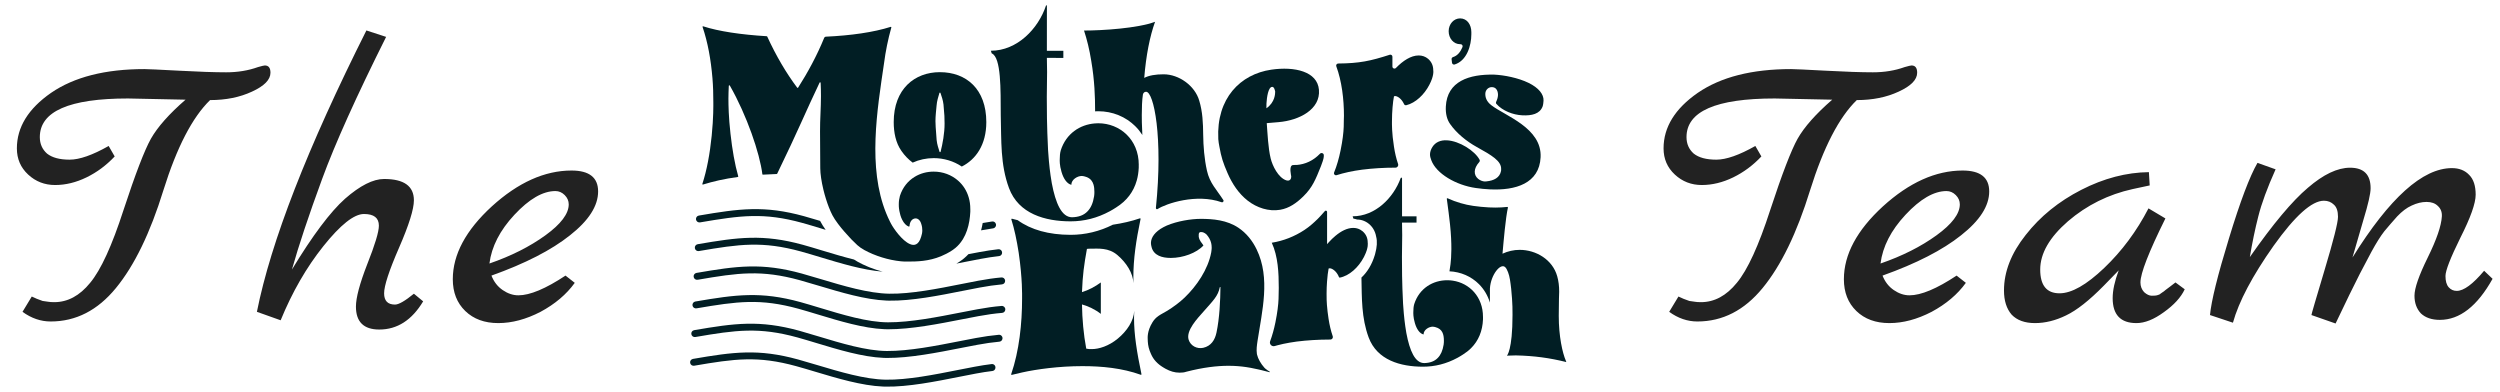
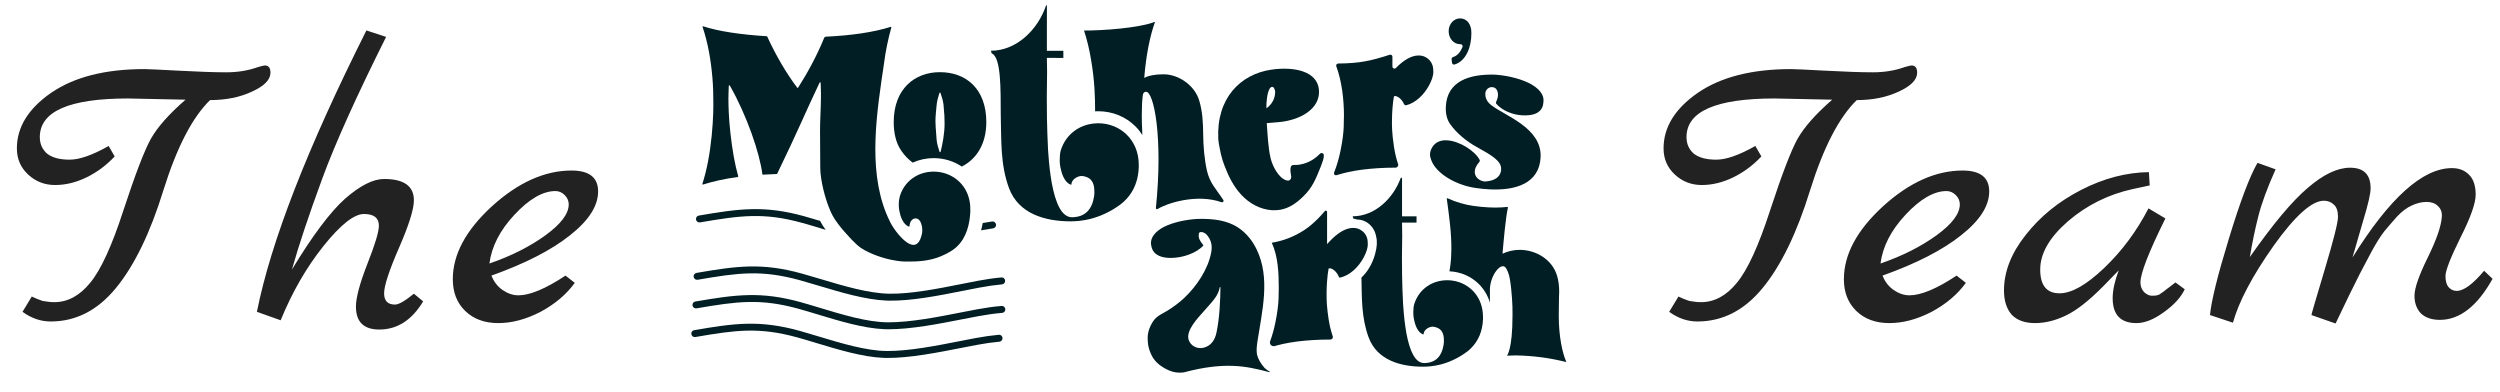
<svg xmlns="http://www.w3.org/2000/svg" width="236" height="37" viewBox="0 0 236 37" fill="none">
  <path d="M17.515 9.41L12.081 9.296C6.533 9.296 3.759 10.512 3.759 12.944C3.759 13.577 3.987 14.097 4.443 14.502C4.924 14.882 5.633 15.072 6.571 15.072C7.508 15.072 8.737 14.641 10.257 13.78L10.826 14.768C10.041 15.604 9.155 16.263 8.167 16.744C7.179 17.225 6.191 17.466 5.203 17.466C4.215 17.466 3.366 17.137 2.657 16.478C1.947 15.819 1.593 14.996 1.593 14.008C1.593 12.007 2.669 10.259 4.823 8.764C7.001 7.269 9.94 6.522 13.639 6.522C13.943 6.522 15.032 6.573 16.907 6.674C18.781 6.775 20.263 6.826 21.352 6.826C22.442 6.826 23.442 6.661 24.355 6.332C24.709 6.231 24.924 6.18 25 6.18C25.355 6.18 25.532 6.408 25.532 6.864C25.532 7.523 24.95 8.118 23.785 8.65C22.645 9.182 21.327 9.448 19.832 9.448C18.16 11.069 16.691 13.907 15.425 17.96C14.183 21.988 12.688 25.066 10.941 27.194C9.218 29.297 7.166 30.348 4.785 30.348C3.847 30.348 2.961 30.044 2.125 29.436L2.999 27.992C3.303 28.144 3.645 28.283 4.025 28.41L4.557 28.486C4.683 28.511 4.873 28.524 5.127 28.524C6.393 28.524 7.521 27.916 8.509 26.7C9.522 25.484 10.573 23.191 11.662 19.822C12.777 16.427 13.639 14.185 14.246 13.096C14.88 11.981 15.969 10.753 17.515 9.41ZM39.072 27.726L39.946 28.448C38.882 30.221 37.502 31.108 35.804 31.108C34.335 31.108 33.6 30.386 33.6 28.942C33.6 28.106 33.955 26.776 34.664 24.952C35.399 23.103 35.766 21.887 35.766 21.304C35.766 20.569 35.298 20.202 34.36 20.202C33.423 20.202 32.144 21.215 30.522 23.242C28.926 25.243 27.584 27.574 26.494 30.234L24.252 29.436C25.57 22.824 29.015 13.97 34.588 2.874L36.45 3.482C33.638 9.106 31.624 13.577 30.408 16.896C29.142 20.341 28.192 23.191 27.558 25.446C29.509 22.229 31.181 19.999 32.574 18.758C33.993 17.517 35.222 16.896 36.26 16.896C38.135 16.896 39.072 17.567 39.072 18.91C39.072 19.746 38.604 21.241 37.666 23.394C36.729 25.547 36.26 26.979 36.26 27.688C36.26 28.397 36.602 28.752 37.286 28.752C37.641 28.752 38.236 28.41 39.072 27.726ZM53.384 26.016L54.258 26.7C53.472 27.789 52.396 28.701 51.028 29.436C49.66 30.145 48.33 30.5 47.038 30.5C45.746 30.5 44.707 30.12 43.922 29.36C43.136 28.6 42.744 27.599 42.744 26.358C42.744 24.027 43.972 21.735 46.43 19.48C48.913 17.225 51.42 16.098 53.954 16.098C55.626 16.098 56.462 16.757 56.462 18.074C56.462 19.442 55.575 20.823 53.802 22.216C52.054 23.609 49.584 24.876 46.392 26.016C46.62 26.599 46.974 27.055 47.456 27.384C47.937 27.713 48.431 27.878 48.938 27.878C50.027 27.878 51.509 27.257 53.384 26.016ZM46.202 24.876C48.254 24.167 50.014 23.28 51.484 22.216C52.953 21.152 53.688 20.177 53.688 19.29C53.688 18.961 53.561 18.669 53.308 18.416C53.054 18.163 52.763 18.036 52.434 18.036C51.243 18.036 49.951 18.783 48.558 20.278C47.19 21.747 46.404 23.28 46.202 24.876Z" fill="#222222" />
  <path d="M147.858 34.178C146.27 33.785 144.849 33.591 143.093 33.55C142.703 33.555 142.253 33.575 142.253 33.575C142.253 33.575 142.782 33.08 142.782 29.725C142.782 29.535 142.802 28.65 142.655 27.259C142.585 26.66 142.524 26.109 142.359 25.695C142.263 25.454 142.195 25.323 142.09 25.221C141.649 24.792 140.72 25.957 140.649 27.236V27.996C140.649 28.13 140.649 28.325 140.646 28.564C140.448 27.904 140.099 27.312 139.619 26.829C138.881 26.089 137.899 25.663 136.829 25.612C136.867 25.397 136.899 25.172 136.929 24.935C137.007 24.308 137.08 23.056 136.882 21.182C136.827 20.646 136.695 19.606 136.579 18.771C136.573 18.73 136.616 18.701 136.653 18.718C137.451 19.084 138.293 19.324 139.066 19.434C139.559 19.505 140.062 19.554 140.556 19.579C140.761 19.589 140.964 19.595 141.161 19.595C141.553 19.595 141.931 19.573 142.292 19.533C142.328 19.528 142.355 19.56 142.348 19.595C142.125 20.603 141.948 22.691 141.836 23.948C142.342 23.715 142.889 23.586 143.46 23.586C145 23.589 146.558 24.499 147.002 26.081C147.127 26.522 147.189 27.006 147.186 27.538C147.186 27.707 147.147 28.357 147.147 29.814C147.144 31.756 147.499 33.315 147.814 34.051C147.814 34.075 147.857 34.116 147.857 34.179L147.858 34.178Z" fill="#011E24" />
-   <path d="M77.441 20.895C77.566 21.138 77.729 21.401 77.942 21.697C77.81 21.655 77.679 21.618 77.551 21.578C76.907 21.382 76.3 21.198 75.728 21.04C72.103 20.04 69.927 20.338 66.082 20.994C65.904 21.024 65.734 20.905 65.704 20.727C65.673 20.549 65.793 20.379 65.972 20.349C69.801 19.694 72.149 19.373 75.9 20.408C76.385 20.54 76.889 20.691 77.419 20.852C77.426 20.866 77.433 20.881 77.441 20.895Z" fill="#011E24" />
+   <path d="M77.441 20.895C77.566 21.138 77.729 21.401 77.942 21.697C77.81 21.655 77.679 21.618 77.551 21.578C76.907 21.382 76.3 21.198 75.728 21.04C72.103 20.04 69.927 20.338 66.082 20.994C65.904 21.024 65.734 20.905 65.704 20.727C65.673 20.549 65.793 20.379 65.972 20.349C69.801 19.694 72.149 19.373 75.9 20.408C76.385 20.54 76.889 20.691 77.419 20.852C77.426 20.866 77.433 20.881 77.441 20.895" fill="#011E24" />
  <path d="M93.751 21.556C93.409 21.606 93.057 21.664 92.695 21.731C92.668 21.737 92.641 21.741 92.613 21.747C92.672 21.53 92.722 21.305 92.763 21.07C92.763 21.065 92.763 21.059 92.766 21.053C93.07 20.997 93.366 20.95 93.658 20.908C93.817 20.884 93.967 20.984 94.011 21.139C94.011 21.142 94.014 21.146 94.014 21.149C94.067 21.335 93.945 21.527 93.753 21.555L93.751 21.556Z" fill="#011E24" />
-   <path d="M82.151 25.263C82.534 25.413 82.928 25.541 83.326 25.644C81.457 25.495 79.334 24.852 77.438 24.278C76.794 24.084 76.188 23.9 75.617 23.743C71.983 22.743 69.812 23.041 65.973 23.7C65.796 23.732 65.625 23.611 65.595 23.433C65.563 23.255 65.683 23.085 65.862 23.053C69.684 22.397 72.029 22.075 75.791 23.109C76.37 23.269 76.979 23.453 77.626 23.65C78.587 23.94 79.609 24.249 80.617 24.499C80.741 24.582 80.867 24.658 80.995 24.727C81.291 24.888 81.596 25.034 81.901 25.161L82.141 25.261H82.151V25.263Z" fill="#011E24" />
-   <path d="M94.316 24.175C93.764 24.236 93.192 24.323 92.585 24.437C92.108 24.526 91.609 24.624 91.094 24.726C90.826 24.777 90.556 24.832 90.281 24.884C90.377 24.829 90.474 24.769 90.569 24.708C90.715 24.614 90.857 24.507 91 24.391C91.149 24.267 91.287 24.134 91.418 23.994C91.777 23.925 92.126 23.856 92.465 23.795C93.085 23.68 93.675 23.59 94.244 23.527C94.414 23.509 94.569 23.628 94.595 23.799C94.595 23.802 94.595 23.805 94.595 23.808C94.624 23.987 94.496 24.157 94.316 24.177V24.175Z" fill="#011E24" />
  <path d="M94.884 26.507C94.894 26.681 94.762 26.829 94.589 26.845C93.921 26.905 93.223 27.006 92.473 27.147C91.971 27.24 91.443 27.345 90.897 27.454C88.632 27.904 86.067 28.414 83.934 28.382C83.852 28.381 83.768 28.378 83.683 28.375C81.691 28.293 79.356 27.592 77.284 26.971C76.656 26.783 76.062 26.605 75.503 26.451C71.87 25.453 69.697 25.748 65.859 26.41C65.681 26.44 65.511 26.32 65.481 26.141C65.451 25.964 65.57 25.793 65.749 25.763C69.572 25.105 71.917 24.784 75.677 25.819C76.243 25.976 76.84 26.154 77.471 26.343C79.588 26.979 81.988 27.695 83.942 27.726C86.005 27.757 88.536 27.253 90.769 26.809C91.318 26.7 91.849 26.593 92.352 26.5C93.124 26.356 93.845 26.251 94.536 26.19C94.716 26.174 94.873 26.31 94.884 26.49C94.884 26.494 94.884 26.5 94.884 26.504V26.507Z" fill="#011E24" />
  <path d="M94.9 29.217C94.9 29.217 94.9 29.226 94.9 29.229C94.893 29.392 94.765 29.523 94.603 29.536C93.897 29.595 93.16 29.698 92.364 29.845C91.893 29.933 91.4 30.029 90.892 30.128C88.599 30.579 86 31.088 83.826 31.084C83.713 31.084 83.597 31.081 83.48 31.075C81.523 30.996 79.242 30.303 77.218 29.69C76.574 29.496 75.966 29.31 75.394 29.152C71.769 28.152 69.594 28.451 65.749 29.108C65.572 29.138 65.401 29.019 65.372 28.841C65.341 28.664 65.461 28.493 65.639 28.463C69.469 27.807 71.817 27.487 75.568 28.52C76.149 28.681 76.761 28.866 77.409 29.063C79.513 29.7 81.895 30.423 83.829 30.427C85.935 30.433 88.503 29.93 90.766 29.484C91.276 29.385 91.772 29.287 92.243 29.2C93.064 29.047 93.822 28.941 94.549 28.881C94.743 28.865 94.909 29.02 94.9 29.214V29.217Z" fill="#011E24" />
  <path d="M94.631 31.979C94.631 31.979 94.631 31.983 94.631 31.986C94.608 32.131 94.487 32.242 94.341 32.255C93.681 32.315 92.992 32.414 92.253 32.552C91.778 32.641 91.278 32.739 90.763 32.839C88.474 33.29 85.881 33.801 83.715 33.791C83.61 33.791 83.503 33.786 83.393 33.782C81.431 33.701 79.139 33.007 77.104 32.392C76.462 32.198 75.856 32.014 75.284 31.856C71.65 30.856 69.479 31.154 65.639 31.815C65.463 31.845 65.292 31.726 65.263 31.546C65.231 31.369 65.35 31.198 65.53 31.168C69.352 30.51 71.697 30.19 75.459 31.224C76.038 31.385 76.647 31.569 77.294 31.765C79.397 32.401 81.784 33.122 83.719 33.134C85.819 33.145 88.378 32.641 90.637 32.196C91.154 32.095 91.657 31.996 92.134 31.907C92.89 31.766 93.6 31.665 94.283 31.604C94.493 31.585 94.666 31.767 94.633 31.977L94.631 31.979Z" fill="#011E24" />
-   <path d="M93.96 34.776C93.96 34.776 93.959 34.783 93.957 34.788C93.923 34.914 93.815 35.006 93.684 35.022C93.191 35.081 92.68 35.161 92.141 35.262C91.639 35.355 91.111 35.462 90.565 35.569C88.3 36.021 85.735 36.531 83.602 36.498C83.52 36.498 83.436 36.495 83.352 36.49C81.36 36.41 79.024 35.709 76.952 35.088C76.324 34.9 75.73 34.72 75.171 34.568C71.537 33.568 69.365 33.865 65.527 34.525C65.35 34.556 65.179 34.436 65.149 34.258C65.119 34.079 65.238 33.91 65.418 33.88C69.24 33.223 71.585 32.901 75.345 33.936C75.911 34.092 76.508 34.27 77.138 34.459C79.256 35.094 81.657 35.811 83.61 35.842C85.675 35.873 88.204 35.368 90.437 34.924C90.986 34.815 91.517 34.71 92.02 34.617C92.575 34.513 93.102 34.43 93.611 34.368C93.838 34.341 94.02 34.552 93.96 34.773V34.776Z" fill="#011E24" />
  <path d="M115.007 13.112C114.815 9.277 117.094 7.002 120.009 6.577C122.212 6.255 124.362 6.744 124.508 8.475C124.666 10.332 122.639 11.365 120.709 11.529C120.334 11.56 119.956 11.592 119.582 11.625C119.657 12.634 119.712 13.956 119.949 14.944C120.118 15.65 120.664 16.769 121.423 17.025C121.519 17.058 121.627 17.062 121.718 17.018C121.871 16.941 121.884 16.791 121.892 16.651C121.894 16.591 121.644 15.664 122.034 15.584C122.16 15.558 122.29 15.584 122.417 15.572C123.212 15.505 123.953 15.183 124.604 14.513C124.732 14.382 124.958 14.46 124.968 14.642C124.982 14.872 124.899 15.108 124.863 15.222C124.814 15.381 124.758 15.538 124.695 15.691C124.193 16.94 123.9 17.693 123.027 18.544C122.404 19.15 121.718 19.656 120.841 19.804C119.769 19.985 118.648 19.613 117.789 18.946C116.93 18.278 116.314 17.34 115.881 16.341C115.456 15.359 115.295 14.872 115.108 13.828C115.068 13.598 115.018 13.368 115.005 13.114L115.007 13.112ZM119.549 10.223C120.377 9.642 120.371 8.834 120.377 8.643C120.341 8.477 120.274 8.185 120.082 8.201C119.722 8.231 119.588 9.178 119.554 9.776C119.552 10.01 119.544 10.159 119.549 10.223Z" fill="#011E24" />
  <path d="M134.993 14.545C135.005 14.313 135.078 14.104 135.217 13.877C135.516 13.405 136.013 13.216 136.584 13.245C137.771 13.304 139.222 14.238 139.67 15.074C139.71 15.149 139.696 15.238 139.64 15.301C139.085 15.916 139.098 16.527 139.544 16.89C139.728 17.027 139.934 17.122 140.167 17.133C140.209 17.135 140.274 17.117 140.337 17.12C141.015 17.049 141.577 16.781 141.698 16.137C141.699 16.128 141.7 16.116 141.702 16.105L141.708 15.978C141.746 15.195 140.818 14.662 139.394 13.87C138.465 13.357 137.506 12.59 136.893 11.71C136.595 11.292 136.453 10.735 136.486 10.058C136.604 7.667 138.687 6.992 141.06 7.045C142.012 7.092 143.314 7.347 144.287 7.819C145.261 8.292 145.739 8.909 145.709 9.501C145.704 9.627 145.676 9.896 145.626 10.041C145.357 10.769 144.578 10.929 143.711 10.886C142.823 10.843 141.853 10.466 141.264 9.817C141.212 9.761 141.205 9.677 141.238 9.608C141.343 9.387 141.399 9.19 141.409 8.99C141.409 9.012 141.472 8.233 140.828 8.225C140.499 8.22 140.232 8.492 140.216 8.819C140.199 9.159 140.307 9.567 140.776 9.929C142.084 10.947 145.57 12.074 145.433 14.846C145.311 17.322 143.073 17.995 140.64 17.876C140.196 17.855 139.752 17.811 139.311 17.747C137.457 17.485 135.581 16.396 135.114 15.123C135.039 14.929 134.984 14.735 134.993 14.544V14.545Z" fill="#011E24" />
-   <path d="M107.053 30.011C107.053 29.802 107.067 29.491 107.072 29.341C107.02 30.311 106.375 31.255 105.527 31.959C104.659 32.679 103.727 32.955 103.07 32.955C102.88 32.955 102.709 32.955 102.541 32.912C102.287 31.557 102.16 30.116 102.139 28.739C102.731 28.909 103.347 29.185 103.918 29.63V26.664C103.366 27.065 102.774 27.383 102.139 27.575C102.202 25.966 102.329 25.022 102.606 23.497C102.711 23.476 102.817 23.476 102.923 23.476C103.686 23.476 104.639 23.36 105.485 24.079C106.333 24.799 106.968 25.795 106.99 26.726V26.176C106.99 24.443 107.237 22.75 107.669 20.672C107.678 20.634 107.641 20.599 107.603 20.612C106.809 20.884 105.954 21.079 105.049 21.214C103.791 21.846 102.449 22.168 101.063 22.168C98.999 22.165 97.307 21.687 96.072 20.785C95.89 20.743 95.71 20.697 95.535 20.649C95.496 20.639 95.46 20.675 95.473 20.714C95.758 21.625 95.982 22.677 96.166 23.867C96.526 26.344 96.485 27.892 96.485 28.188C96.485 30.528 96.216 33.117 95.456 35.322C95.443 35.36 95.476 35.398 95.516 35.388C95.762 35.327 96.093 35.251 96.504 35.156C97.84 34.86 99.956 34.563 102.181 34.563C104.015 34.563 105.931 34.747 107.687 35.378C107.725 35.392 107.763 35.358 107.754 35.319C107.32 33.244 107.053 31.596 107.053 30.009V30.011Z" fill="#011E24" />
  <path d="M119.871 35.091C119.871 35.091 119.855 35.082 119.847 35.077C119.728 35.006 119.575 34.908 119.453 34.802C119.414 34.769 119.38 34.735 119.35 34.702C119.022 34.338 118.748 33.849 118.67 33.492V33.489C118.66 33.459 118.654 33.434 118.651 33.408C118.59 33.003 118.651 32.592 118.71 32.19C119.137 29.365 119.947 26.264 118.627 23.544C118.235 22.731 117.669 22.015 116.914 21.506C115.818 20.767 114.492 20.663 113.375 20.66C112.425 20.66 111.141 20.871 110.146 21.291C110.033 21.343 109.925 21.393 109.828 21.446C109.034 21.87 108.651 22.412 108.648 22.936C108.648 23.061 108.672 23.186 108.712 23.336C108.81 23.719 109.053 23.978 109.392 24.14C109.702 24.287 110.09 24.349 110.526 24.349C111.662 24.349 112.95 23.889 113.605 23.172C113.456 22.918 113.227 22.749 113.161 22.35V22.225C113.161 22.117 113.139 21.906 113.375 21.906C113.71 21.906 113.878 22.139 113.9 22.139C114.344 22.645 114.384 23.11 114.384 23.405C114.384 23.508 114.361 23.657 114.339 23.827C114.039 25.426 112.979 26.991 111.818 28.102C111.356 28.549 110.731 29.003 110.185 29.339C109.876 29.526 109.598 29.655 109.346 29.833C109.144 29.977 108.955 30.158 108.789 30.431C108.261 31.295 108.345 31.93 108.345 32.038C108.345 32.108 108.348 32.18 108.353 32.252C108.365 32.441 108.392 32.628 108.437 32.809C108.49 33.02 108.564 33.226 108.659 33.425C108.889 33.956 109.27 34.354 109.794 34.673C109.875 34.724 109.953 34.77 110.033 34.814H110.036C110.458 35.046 110.879 35.18 111.356 35.18C111.589 35.18 111.8 35.158 111.967 35.097C113.591 34.677 114.898 34.531 115.973 34.531C116.589 34.531 117.141 34.579 117.64 34.653C117.792 34.674 117.94 34.699 118.084 34.727C118.328 34.769 118.564 34.819 118.786 34.874C118.87 34.891 118.965 34.916 119.068 34.939H119.071C119.334 35.003 119.631 35.082 119.827 35.131C119.834 35.134 119.84 35.135 119.847 35.137C119.863 35.135 119.874 35.123 119.874 35.107C119.874 35.099 119.874 35.094 119.868 35.09L119.871 35.091ZM114.834 31.405C114.687 32.101 114.321 32.668 113.582 32.834C112.994 32.961 112.388 32.648 112.207 32.068C111.935 31.2 113.066 30.032 113.591 29.435C114.565 28.33 114.974 27.954 115.148 27.119C115.155 27.083 115.21 27.087 115.21 27.125C115.199 28.33 115.13 30.012 114.835 31.404L114.834 31.405Z" fill="#011E24" />
  <path d="M139.995 29.919V30.151C139.948 31.253 139.57 32.163 138.875 32.86C138.653 33.083 138.399 33.282 138.114 33.461C137.945 33.574 137.768 33.675 137.593 33.774C137.59 33.774 137.59 33.777 137.587 33.777C136.545 34.343 135.455 34.616 134.321 34.616C132.213 34.613 129.996 34.001 129.199 31.85C128.516 30.003 128.559 28.154 128.52 26.201C129.062 25.7 129.508 24.973 129.765 24.129L129.773 24.104C129.788 24.056 129.801 24.012 129.812 23.967C129.99 23.338 130.026 22.769 129.913 22.356C129.817 21.783 129.523 21.32 129.062 21.011L129.048 21.003C128.936 20.935 128.837 20.883 128.75 20.85C128.542 20.767 128.334 20.724 128.117 20.725C128 20.685 127.881 20.656 127.759 20.635C127.737 20.561 127.713 20.49 127.691 20.418C129.815 20.418 131.541 18.691 132.223 16.813C132.249 16.742 132.353 16.758 132.353 16.834V20.421L133.721 20.424V21.014L132.351 21.011C132.347 21.327 132.368 21.707 132.368 22.191C132.368 22.675 132.347 23.351 132.344 24.259C132.344 25.165 132.344 26.64 132.449 28.666C132.455 28.76 132.46 28.852 132.47 28.947V28.95C132.529 29.827 132.62 30.621 132.743 31.337V31.34C132.749 31.38 132.755 31.412 132.761 31.447C133.077 33.117 133.58 34.275 134.448 34.275C134.989 34.262 135.415 34.109 135.722 33.792C136.004 33.509 136.193 33.09 136.28 32.529C136.3 32.403 136.304 32.275 136.304 32.167C136.304 31.539 136.157 31.054 135.504 30.881C135.419 30.86 135.336 30.838 135.248 30.838C134.89 30.838 134.384 31.133 134.384 31.574C134.025 31.492 133.728 31.071 133.565 30.499C133.396 29.93 133.416 29.552 133.419 29.444C133.419 29.194 133.436 28.942 133.502 28.709C133.986 27.193 135.294 26.451 136.623 26.454C136.8 26.454 136.975 26.467 137.146 26.494C138.714 26.729 139.997 28.016 139.994 29.916L139.995 29.919Z" fill="#011E24" />
  <path d="M126.176 16.536C126.02 16.585 125.879 16.43 125.941 16.277C126.195 15.655 126.395 14.961 126.551 14.195C126.742 13.263 126.827 12.521 126.847 11.971C126.847 11.421 126.869 11.06 126.869 10.933C126.869 9.359 126.662 7.652 126.145 6.255C126.099 6.13 126.192 5.998 126.326 5.996C128.347 5.978 129.365 5.756 131.191 5.169C131.316 5.128 131.444 5.222 131.444 5.353V6.281C131.444 6.455 131.655 6.541 131.776 6.416C132.443 5.729 133.198 5.235 133.922 5.235C134.262 5.235 134.558 5.341 134.812 5.552C135.129 5.828 135.299 6.187 135.299 6.633C135.299 6.654 135.405 7.12 134.918 8.031C134.453 8.92 133.641 9.714 132.757 9.932C132.664 9.955 132.563 9.902 132.532 9.81L132.529 9.803C132.526 9.794 132.522 9.784 132.517 9.775C132.283 9.297 131.908 9.068 131.698 9.068C131.657 9.068 131.613 9.09 131.592 9.09C131.486 9.599 131.401 10.573 131.401 11.462C131.401 11.738 131.379 12.5 131.592 13.856C131.678 14.428 131.807 14.973 131.98 15.487C132.036 15.655 131.909 15.826 131.733 15.826C130.642 15.826 129.592 15.891 128.585 16.017C127.655 16.139 126.856 16.32 126.175 16.536H126.176Z" fill="#011E24" />
  <path d="M115.482 18.883C114.84 17.886 114.199 17.295 113.935 16.107C113.688 14.997 113.593 13.8 113.581 12.707C113.57 11.631 113.527 10.556 113.212 9.514C112.807 8.094 111.295 7.014 109.847 7.014C109.081 7.014 108.463 7.12 108.016 7.353C108.186 5.235 108.548 3.413 109.039 2.057C107.398 2.672 104.056 2.883 102.332 2.883C102.608 3.729 102.842 4.663 103.013 5.742C103.334 7.606 103.377 9.237 103.377 10.338C103.377 10.392 103.377 10.451 103.377 10.51C103.473 10.504 103.571 10.501 103.668 10.501C105.016 10.501 106.269 11.011 107.193 11.938C107.439 12.184 107.654 12.453 107.838 12.743C107.785 11.769 107.785 11.168 107.785 10.868C107.785 10.211 107.807 9.448 107.891 8.918C107.934 8.75 108.041 8.666 108.189 8.663C108.92 8.652 109.802 12.957 109.117 19.617C109.107 19.716 109.195 19.788 109.279 19.733C110.093 19.207 112.942 18.252 115.318 19.09C115.445 19.134 115.554 18.993 115.481 18.881L115.482 18.883Z" fill="#011E24" />
  <path d="M107.497 15.564V15.828C107.478 16.252 107.418 16.651 107.313 17.025C107.014 18.103 106.359 18.963 105.365 19.583C105.172 19.712 104.974 19.827 104.773 19.938C104.77 19.938 104.77 19.942 104.765 19.942C103.583 20.584 102.346 20.895 101.061 20.895C98.669 20.892 96.154 20.195 95.249 17.755C94.421 15.515 94.536 13.27 94.472 10.884C94.457 8.47 94.523 5.413 93.617 5.037C93.592 4.954 93.565 4.872 93.539 4.79C96.013 4.79 98.011 2.726 98.74 0.532C98.756 0.482 98.828 0.493 98.828 0.547L98.825 4.794L100.38 4.797V5.467L98.825 5.464C98.821 5.821 98.845 6.251 98.845 6.801C98.845 7.352 98.821 8.116 98.818 9.146C98.818 10.174 98.818 11.848 98.936 14.145C98.943 14.255 98.95 14.358 98.96 14.467V14.47C99.028 15.464 99.129 16.365 99.271 17.177V17.181C99.278 17.226 99.285 17.262 99.291 17.302C99.65 19.195 100.221 20.509 101.203 20.509C101.818 20.496 102.303 20.321 102.65 19.962C102.972 19.642 103.185 19.164 103.283 18.529C103.307 18.386 103.31 18.242 103.31 18.12C103.31 17.864 103.288 17.63 103.226 17.424C103.135 17.114 102.951 16.871 102.609 16.727C102.547 16.702 102.478 16.679 102.405 16.66C102.307 16.636 102.213 16.611 102.116 16.611C101.711 16.611 101.134 16.946 101.134 17.446C100.729 17.351 100.392 16.874 100.206 16.224C100.014 15.579 100.038 15.151 100.041 15.029C100.041 14.746 100.061 14.457 100.136 14.194C100.644 12.599 101.958 11.762 103.349 11.651C103.458 11.641 103.568 11.636 103.678 11.636C105.711 11.636 107.504 13.171 107.5 15.564H107.497Z" fill="#011E24" />
  <path d="M86.116 22.193C86.116 22.193 86.116 22.195 86.116 22.197C86.115 22.197 86.114 22.197 86.113 22.194C86.114 22.194 86.116 22.194 86.118 22.194L86.116 22.193Z" fill="#011E24" />
  <path d="M91.598 19.723V19.96C91.598 19.97 91.598 19.982 91.598 19.992C91.584 20.282 91.553 20.575 91.506 20.861C91.403 21.469 91.216 22.057 90.908 22.564C90.892 22.591 90.877 22.617 90.858 22.641C90.678 22.927 90.456 23.187 90.185 23.412C90.088 23.492 89.984 23.57 89.875 23.64C89.52 23.87 89.172 24.049 88.829 24.19C87.668 24.667 86.585 24.692 85.669 24.692C85.457 24.692 85.261 24.692 85.046 24.667C84.748 24.637 84.448 24.591 84.146 24.528H84.143C83.55 24.404 82.959 24.222 82.398 23.988H82.396C82.123 23.873 81.857 23.745 81.602 23.608C81.36 23.479 81.135 23.321 80.93 23.139C80.599 22.843 80.155 22.383 79.735 21.896C79.729 21.89 79.724 21.883 79.718 21.877C79.505 21.633 79.3 21.384 79.119 21.141C78.893 20.842 78.703 20.556 78.578 20.314C78.349 19.867 78.139 19.325 77.965 18.762C77.877 18.483 77.8 18.197 77.731 17.915C77.545 17.152 77.436 16.417 77.433 15.884C77.427 14.72 77.412 13.56 77.412 12.398C77.406 11.275 77.499 10.176 77.499 9.07C77.499 8.63 77.488 8.221 77.469 7.821C77.465 7.764 77.393 7.752 77.368 7.8C76.026 10.613 75.384 12.244 73.367 16.397C73.353 16.408 73.337 16.418 73.321 16.427L72.019 16.487C71.992 16.487 71.967 16.468 71.967 16.444C71.723 14.47 70.502 10.889 68.898 8.081C68.871 8.035 68.8 8.05 68.798 8.106C68.782 8.492 68.763 8.892 68.763 9.3C68.763 9.921 68.782 11.059 68.956 12.603C69.122 14.122 69.372 15.539 69.69 16.645C69.698 16.678 69.677 16.706 69.647 16.708C69.022 16.793 68.437 16.895 67.872 17.02C67.323 17.142 66.815 17.282 66.364 17.42C66.323 17.433 66.292 17.398 66.303 17.359C66.721 16.091 67.013 14.513 67.184 12.816C67.358 11.079 67.338 9.959 67.338 9.659C67.338 8.886 67.319 8.137 67.256 7.386C67.109 5.621 66.816 4.002 66.323 2.545C66.308 2.508 66.345 2.47 66.384 2.485C67.841 2.959 69.946 3.271 72.383 3.419C72.398 3.43 72.411 3.44 72.426 3.449C73.273 5.298 74.239 6.923 75.255 8.278C75.276 8.305 75.321 8.305 75.34 8.275C76.256 6.841 77.124 5.235 77.8 3.581C77.828 3.512 77.894 3.466 77.969 3.462C80.314 3.355 82.474 3.048 84.077 2.536C84.118 2.523 84.152 2.561 84.141 2.6C83.83 3.706 83.6 4.832 83.451 5.985C82.799 10.415 81.903 15.795 83.648 20.112C83.76 20.39 83.883 20.664 84.018 20.931C84.051 20.995 84.083 21.059 84.116 21.121C84.368 21.598 85.175 22.736 85.896 23.039C86.103 23.13 86.304 23.149 86.481 23.061C86.674 22.966 86.839 22.745 86.954 22.357C87.021 22.163 87.065 21.947 87.065 21.756C87.065 21.565 87.043 21.37 86.978 21.174C86.872 20.769 86.635 20.617 86.439 20.617C86.135 20.617 85.885 20.888 85.858 21.341C85.858 21.374 85.823 21.4 85.79 21.39C85.55 21.305 85.33 21.072 85.168 20.749C85.1 20.618 85.041 20.473 84.997 20.317C84.952 20.166 84.921 20.03 84.899 19.908C84.836 19.558 84.846 19.326 84.846 19.265C84.846 18.986 84.889 18.729 84.952 18.492C85.218 17.668 85.721 17.073 86.339 16.697C86.882 16.361 87.508 16.201 88.145 16.201C89.009 16.201 89.82 16.507 90.444 17.053C90.908 17.459 91.264 18 91.45 18.651C91.546 18.98 91.598 19.339 91.596 19.72L91.598 19.723Z" fill="#011E24" />
  <path d="M128.799 24.167C128.78 24.209 128.757 24.25 128.734 24.298C128.247 25.225 127.382 26.044 126.454 26.213C126.392 26.172 126.372 26.11 126.35 26.044C126.118 25.561 125.74 25.327 125.526 25.327C125.487 25.327 125.445 25.348 125.421 25.348C125.362 25.644 125.306 26.095 125.271 26.594C125.245 26.955 125.23 27.34 125.23 27.71C125.23 27.938 125.214 28.488 125.324 29.425C125.349 29.629 125.378 29.852 125.416 30.094C125.503 30.673 125.633 31.222 125.81 31.742C125.819 31.768 125.823 31.793 125.823 31.817C125.823 31.944 125.72 32.054 125.583 32.054H125.507C124.438 32.057 123.408 32.119 122.421 32.242C122.186 32.274 121.961 32.307 121.744 32.346C121.339 32.415 120.959 32.498 120.609 32.59C120.514 32.615 120.422 32.642 120.33 32.668C120.057 32.745 119.803 32.484 119.9 32.215C120.103 31.669 120.268 31.074 120.4 30.428C120.588 29.499 120.675 28.762 120.695 28.215C120.698 27.666 120.716 27.305 120.716 27.182C120.716 25.776 120.65 24.206 120.055 22.914C121.153 22.739 122.209 22.322 123.136 21.71C123.6 21.404 124.004 21.046 124.398 20.658C124.596 20.463 124.853 20.174 125.07 19.924C125.142 19.842 125.277 19.894 125.277 20.003C125.277 20.532 125.277 20.982 125.277 21.441C125.277 21.441 125.277 21.444 125.277 21.447V22.263C125.277 22.263 125.277 23.052 125.277 23.049C125.334 22.983 125.392 22.917 125.451 22.854C125.646 22.64 125.852 22.44 126.063 22.265C126.605 21.811 127.185 21.515 127.743 21.515C127.991 21.515 128.211 21.571 128.417 21.687C128.487 21.726 128.56 21.776 128.631 21.834C128.947 22.107 129.115 22.464 129.112 22.905C129.112 22.927 129.21 23.347 128.799 24.169V24.167Z" fill="#011E24" />
  <path d="M88.728 6.812C86.343 6.812 84.367 8.395 84.367 11.526C84.367 12.494 84.554 13.483 85.094 14.246C85.397 14.686 85.758 15.056 86.157 15.352C86.764 15.074 87.442 14.927 88.145 14.927C89.1 14.927 90.023 15.206 90.794 15.722C92.121 15.051 93.108 13.668 93.108 11.527C93.108 8.396 91.207 6.813 88.728 6.813V6.812ZM88.796 14.319C88.781 14.374 88.708 14.375 88.691 14.324C88.594 14.02 88.465 13.651 88.419 13.222C88.327 12.197 88.307 11.562 88.307 11.433C88.307 10.93 88.373 10.445 88.412 9.978C88.444 9.52 88.582 9.129 88.679 8.782C88.695 8.73 88.766 8.728 88.783 8.782C88.882 9.085 89.021 9.451 89.066 9.868C89.159 10.892 89.168 11.099 89.168 11.675C89.168 12.585 88.984 13.572 88.794 14.319H88.796Z" fill="#011E24" />
  <path d="M137.836 1.736C138.493 1.736 138.895 2.33 138.895 3.028V3.239C138.895 4.278 138.481 5.731 137.314 6.089C137.201 6.123 137.083 6.043 137.069 5.925L137.03 5.596C137.018 5.501 137.079 5.415 137.169 5.387C137.589 5.262 137.873 4.893 138.059 4.441C138.112 4.313 138.015 4.17 137.878 4.172C137.863 4.172 137.849 4.172 137.834 4.172C137.219 4.172 136.754 3.622 136.754 2.943C136.754 2.265 137.241 1.736 137.834 1.736H137.836Z" fill="#011E24" />
  <path d="M86.116 22.193C86.116 22.193 86.116 22.195 86.116 22.197C86.115 22.197 86.114 22.197 86.113 22.194C86.114 22.194 86.116 22.194 86.118 22.194L86.116 22.193Z" fill="#011E24" />
  <path d="M172.962 9.41L167.528 9.296C161.98 9.296 159.206 10.512 159.206 12.944C159.206 13.577 159.434 14.097 159.89 14.502C160.371 14.882 161.081 15.072 162.018 15.072C162.955 15.072 164.184 14.641 165.704 13.78L166.274 14.768C165.489 15.604 164.602 16.263 163.614 16.744C162.626 17.225 161.638 17.466 160.65 17.466C159.662 17.466 158.813 17.137 158.104 16.478C157.395 15.819 157.04 14.996 157.04 14.008C157.04 12.007 158.117 10.259 160.27 8.764C162.449 7.269 165.387 6.522 169.086 6.522C169.39 6.522 170.479 6.573 172.354 6.674C174.229 6.775 175.711 6.826 176.8 6.826C177.889 6.826 178.89 6.661 179.802 6.332C180.157 6.231 180.372 6.18 180.448 6.18C180.803 6.18 180.98 6.408 180.98 6.864C180.98 7.523 180.397 8.118 179.232 8.65C178.092 9.182 176.775 9.448 175.28 9.448C173.608 11.069 172.139 13.907 170.872 17.96C169.631 21.988 168.136 25.066 166.388 27.194C164.665 29.297 162.613 30.348 160.232 30.348C159.295 30.348 158.408 30.044 157.572 29.436L158.446 27.992C158.75 28.144 159.092 28.283 159.472 28.41L160.004 28.486C160.131 28.511 160.321 28.524 160.574 28.524C161.841 28.524 162.968 27.916 163.956 26.7C164.969 25.484 166.021 23.191 167.11 19.822C168.225 16.427 169.086 14.185 169.694 13.096C170.327 11.981 171.417 10.753 172.962 9.41ZM184.703 26.016L185.577 26.7C184.791 27.789 183.715 28.701 182.347 29.436C180.979 30.145 179.649 30.5 178.357 30.5C177.065 30.5 176.026 30.12 175.241 29.36C174.455 28.6 174.063 27.599 174.063 26.358C174.063 24.027 175.291 21.735 177.749 19.48C180.231 17.225 182.739 16.098 185.273 16.098C186.945 16.098 187.781 16.757 187.781 18.074C187.781 19.442 186.894 20.823 185.121 22.216C183.373 23.609 180.903 24.876 177.711 26.016C177.939 26.599 178.293 27.055 178.775 27.384C179.256 27.713 179.75 27.878 180.257 27.878C181.346 27.878 182.828 27.257 184.703 26.016ZM177.521 24.876C179.573 24.167 181.333 23.28 182.803 22.216C184.272 21.152 185.007 20.177 185.007 19.29C185.007 18.961 184.88 18.669 184.627 18.416C184.373 18.163 184.082 18.036 183.753 18.036C182.562 18.036 181.27 18.783 179.877 20.278C178.509 21.747 177.723 23.28 177.521 24.876ZM205.364 26.662L206.238 27.308C205.884 28.068 205.225 28.79 204.262 29.474C203.325 30.158 202.464 30.5 201.678 30.5C200.184 30.5 199.436 29.715 199.436 28.144C199.436 27.409 199.626 26.535 200.006 25.522L198.6 26.966C197.232 28.359 196.042 29.297 195.028 29.778C194.04 30.259 193.065 30.5 192.102 30.5C191.14 30.5 190.405 30.234 189.898 29.702C189.417 29.145 189.176 28.385 189.176 27.422C189.176 25.649 189.86 23.901 191.228 22.178C192.596 20.43 194.344 19.011 196.472 17.922C198.6 16.833 200.728 16.275 202.856 16.25L202.932 17.504L201.336 17.846C199.031 18.353 196.992 19.366 195.218 20.886C193.47 22.406 192.596 23.926 192.596 25.446C192.596 26.941 193.204 27.688 194.42 27.688C195.56 27.688 196.966 26.89 198.638 25.294C200.31 23.698 201.704 21.823 202.818 19.67L204.414 20.62C202.844 23.787 202.058 25.801 202.058 26.662C202.058 27.017 202.172 27.321 202.4 27.574C202.654 27.802 202.894 27.916 203.122 27.916C203.376 27.916 203.54 27.903 203.616 27.878C203.692 27.853 203.768 27.827 203.844 27.802C203.92 27.751 204.009 27.688 204.11 27.612C204.237 27.536 204.338 27.46 204.414 27.384C204.516 27.308 204.668 27.194 204.87 27.042C205.073 26.89 205.238 26.763 205.364 26.662ZM234.501 25.56L235.299 26.32C233.855 28.904 232.196 30.196 230.321 30.196C229.561 30.196 228.966 29.993 228.535 29.588C228.13 29.157 227.927 28.6 227.927 27.916C227.927 27.207 228.345 26.003 229.181 24.306C230.017 22.609 230.46 21.317 230.511 20.43C230.536 20.025 230.41 19.695 230.131 19.442C229.878 19.189 229.523 19.062 229.067 19.062C228.611 19.062 228.142 19.176 227.661 19.404C227.205 19.607 226.749 19.949 226.293 20.43C225.862 20.911 225.457 21.38 225.077 21.836C224.722 22.292 224.317 22.938 223.861 23.774C223.43 24.61 223.063 25.307 222.759 25.864C222.227 26.903 221.467 28.461 220.479 30.538L218.199 29.74C218.199 29.664 218.617 28.233 219.453 25.446C220.289 22.659 220.707 21 220.707 20.468C220.707 19.936 220.58 19.556 220.327 19.328C220.074 19.075 219.757 18.948 219.377 18.948C218.237 18.948 216.654 20.367 214.627 23.204C212.626 26.041 211.346 28.461 210.789 30.462L208.623 29.74C208.75 28.397 209.345 25.991 210.409 22.52C211.473 19.024 212.372 16.643 213.107 15.376L214.817 15.984C214.032 17.732 213.487 19.214 213.183 20.43C212.879 21.621 212.613 22.9 212.385 24.268C214.564 21.152 216.388 18.973 217.857 17.732C219.326 16.465 220.656 15.832 221.847 15.832C223.139 15.832 223.785 16.478 223.785 17.77C223.785 18.277 223.557 19.277 223.101 20.772C222.67 22.267 222.328 23.445 222.075 24.306C225.571 18.682 228.7 15.87 231.461 15.87C232.145 15.87 232.69 16.085 233.095 16.516C233.5 16.921 233.703 17.542 233.703 18.378C233.703 19.189 233.222 20.544 232.259 22.444C231.322 24.344 230.853 25.547 230.853 26.054C230.853 26.535 230.954 26.89 231.157 27.118C231.36 27.346 231.613 27.46 231.917 27.46C232.576 27.46 233.437 26.827 234.501 25.56Z" fill="#222222" />
</svg>